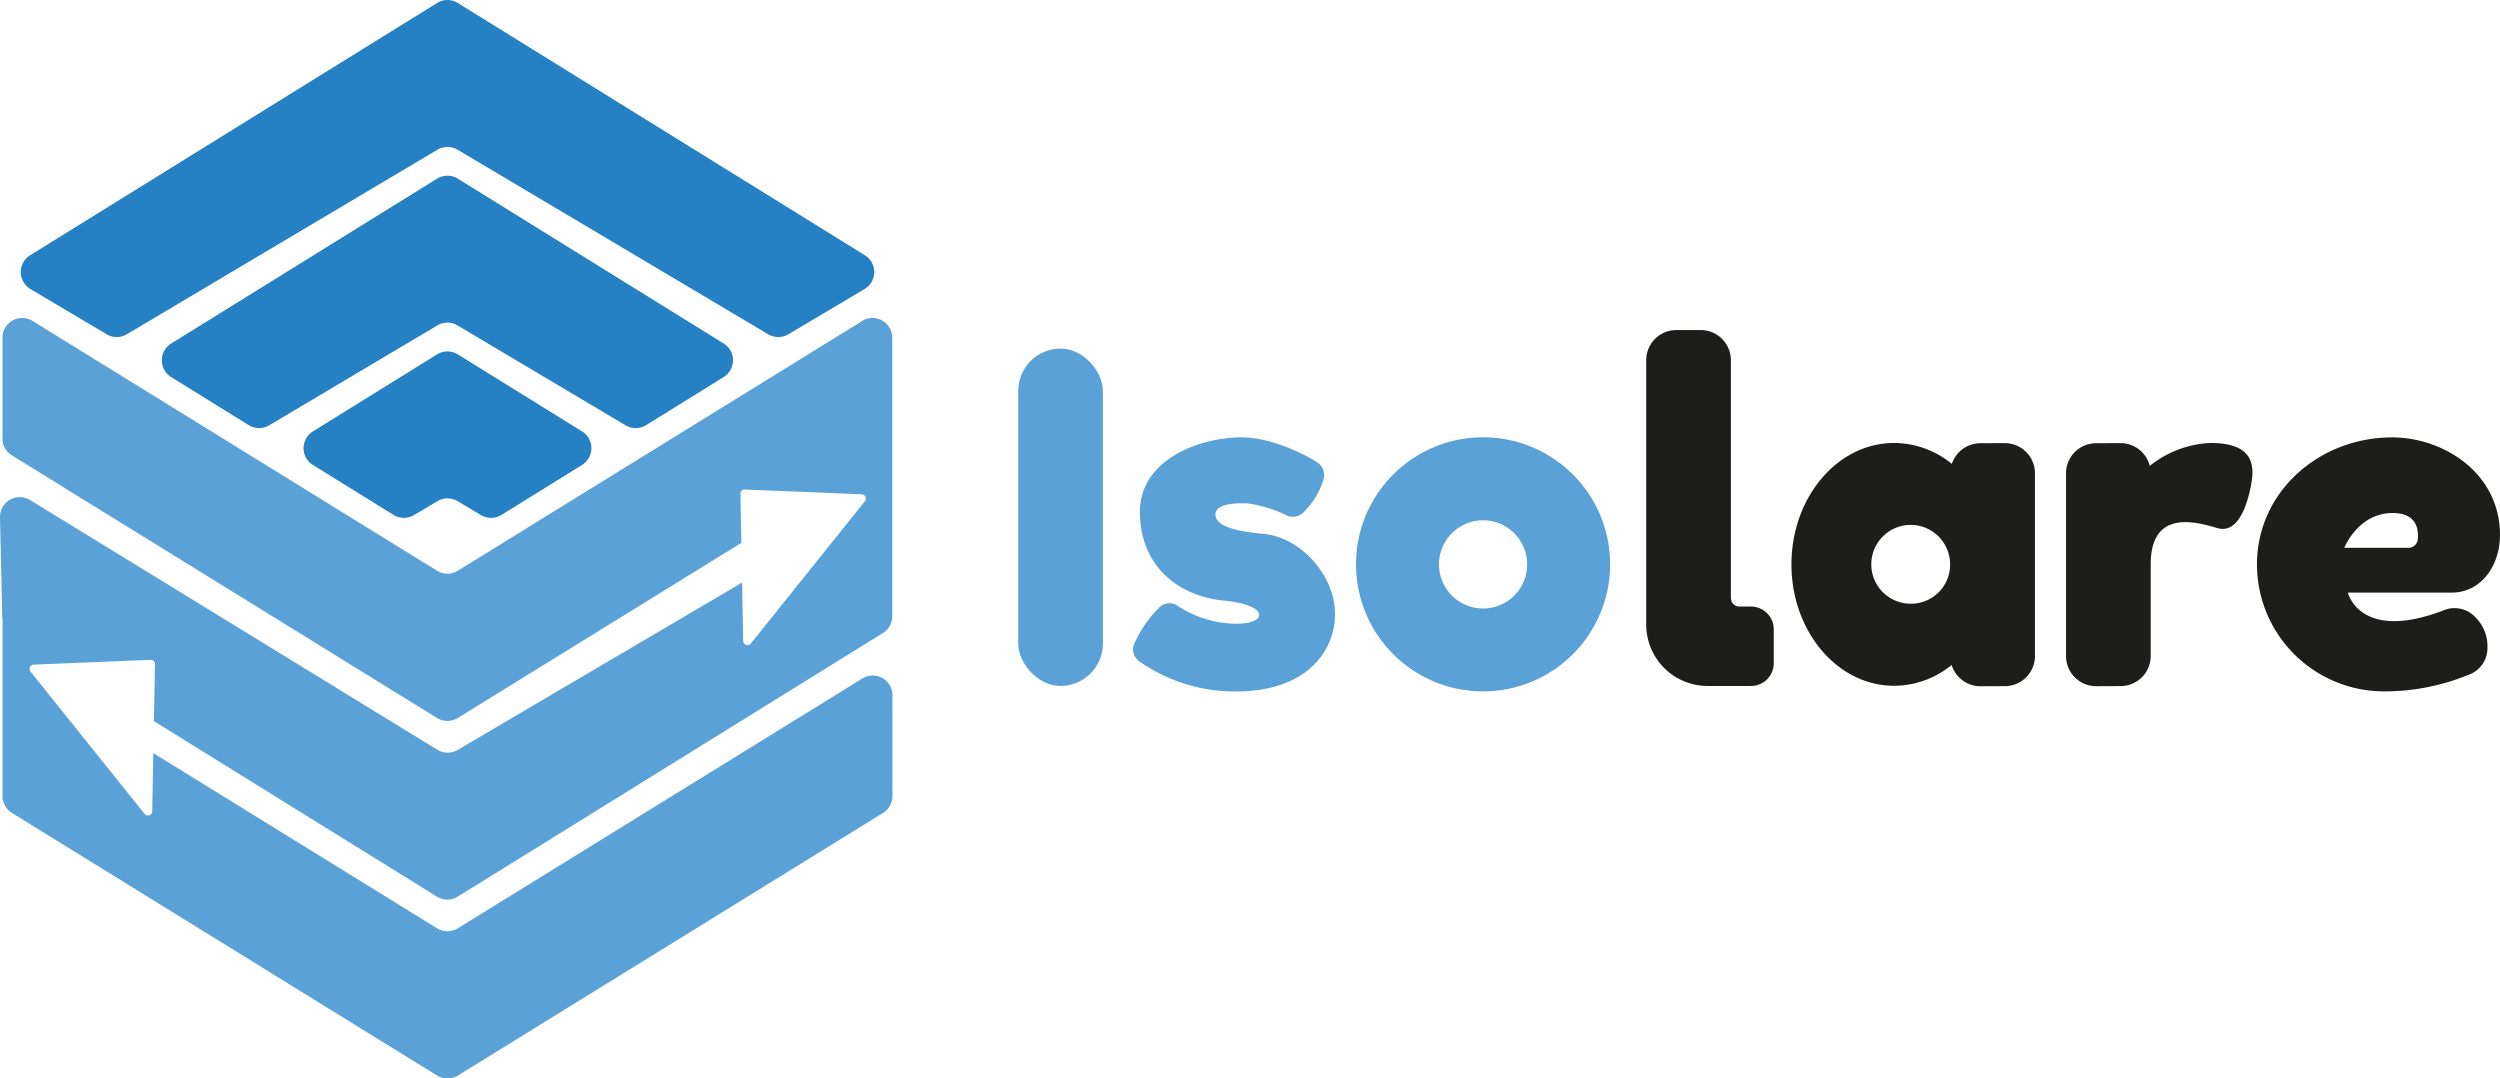
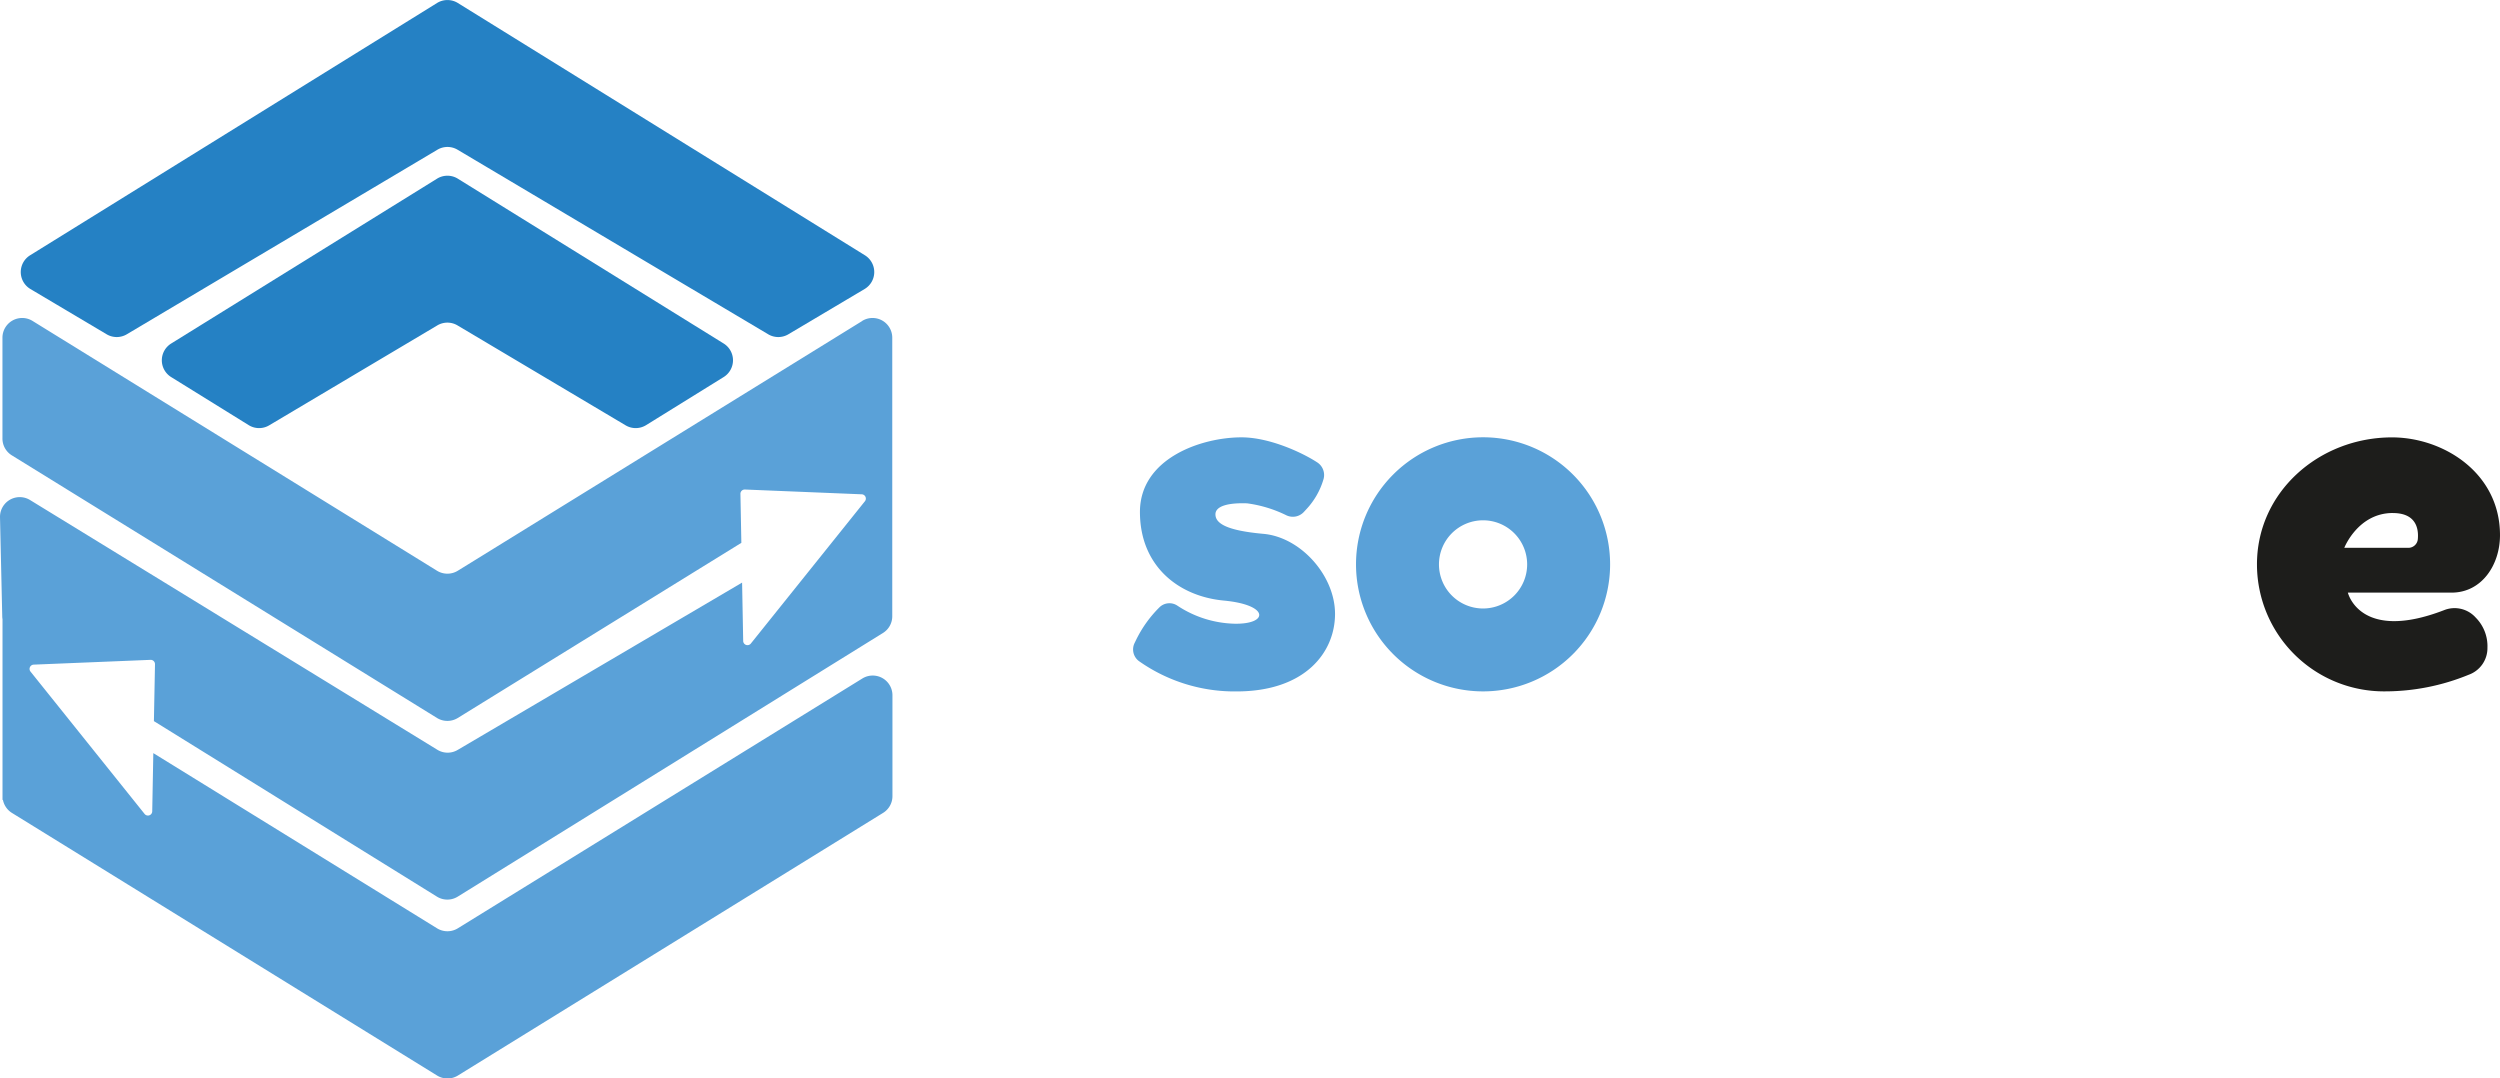
<svg xmlns="http://www.w3.org/2000/svg" id="Laag_1" data-name="Laag 1" width="334.526" height="144.312" viewBox="0 0 334.526 144.312">
  <g id="Group_705" data-name="Group 705" transform="translate(0)">
-     <path id="Path_999" data-name="Path 999" d="M328.079,99.367V67.537a4.025,4.025,0,0,0-4.027-4.027h-3.275a4.025,4.025,0,0,0-4.027,4.027V102.92a8.215,8.215,0,0,0,8.213,8.213h5.814a3.042,3.042,0,0,0,3.039-3.039v-4.548a3.042,3.042,0,0,0-3.039-3.039h-1.551a1.141,1.141,0,0,1-1.141-1.141Z" transform="translate(-96.47 -19.343)" fill="#1D1D1B" />
-     <path id="Path_1000" data-name="Path 1000" d="M373.231,85.251l-3.275.014a4.03,4.03,0,0,0-3.8,2.768,12.26,12.26,0,0,0-7.719-2.8c-7.587,0-13.742,7.274-13.742,16.245s6.155,16.245,13.742,16.245a12.233,12.233,0,0,0,7.692-2.782,4.03,4.03,0,0,0,3.867,2.844l3.275-.014a4.025,4.025,0,0,0,4.006-4.027V89.284a4.025,4.025,0,0,0-4.047-4.027ZM360.755,106.74a5.272,5.272,0,1,1,5.167-5.271A5.22,5.22,0,0,1,360.755,106.74Z" transform="translate(-104.98 -25.958)" fill="#1D1D1B" />
    <path id="Path_1001" data-name="Path 1001" d="M459.291,107.283c-11.273,4.34-12.859-2.351-12.859-2.351H460.3c4.075,0,6.488-3.748,6.488-7.685,0-8.373-7.608-13.088-14.451-13.088-9.792,0-18.172,7.379-18.067,17.17a17,17,0,0,0,17,16.816,29.559,29.559,0,0,0,11.315-2.218,3.788,3.788,0,0,0,2.524-3.644,5.425,5.425,0,0,0-1.579-4.02A3.791,3.791,0,0,0,459.291,107.283Zm-6.843-13c3.15,0,3.47,2.128,3.345,3.5a1.273,1.273,0,0,1-1.28,1.154h-8.561s1.829-4.659,6.488-4.659Z" transform="translate(-132.263 -25.632)" fill="#1D1D1B" />
-     <path id="Path_1002" data-name="Path 1002" d="M416.828,85.23a14,14,0,0,0-8.095,3.067,4.031,4.031,0,0,0-3.922-3.046l-3.275.014a4.025,4.025,0,0,0-4.006,4.027V113.75a4.025,4.025,0,0,0,4.047,4.027l3.276-.014a4.025,4.025,0,0,0,4.006-4.027V101.475c0-7.539,6.259-5.626,8.915-4.854s3.894-2.775,4.423-5.313.946-6.078-5.369-6.078Z" transform="translate(-121.073 -25.958)" fill="#1D1D1B" />
-     <rect id="Rectangle_62" data-name="Rectangle 62" width="11.329" height="45.141" rx="5.664" transform="translate(136.25 46.643)" fill="#5aa1d8" />
    <path id="Path_1003" data-name="Path 1003" d="M277.916,84.14a17,17,0,1,0,17,17A16.995,16.995,0,0,0,277.916,84.14Zm0,22.908a5.9,5.9,0,1,1,5.9-5.9A5.9,5.9,0,0,1,277.916,107.048Z" transform="translate(-79.467 -25.626)" fill="#5aa1d8" />
    <path id="Path_1004" data-name="Path 1004" d="M243.5,89.755a2.014,2.014,0,0,0-.828-2.246c-1.878-1.238-6.322-3.359-10.146-3.359-5.4,0-13.589,2.823-13.589,9.986s5.07,11.28,11.238,11.857c6.113.577,5.974,3.185,1.419,3.095a14.463,14.463,0,0,1-7.643-2.413,1.908,1.908,0,0,0-2.42.236h0a15.99,15.99,0,0,0-3.095,4.319l-.223.459a1.941,1.941,0,0,0,.605,2.413,22.181,22.181,0,0,0,13.039,4.047c9.208,0,13.185-5.244,13.185-10.376s-4.6-10.265-9.583-10.71-6.419-1.419-6.419-2.608,1.933-1.558,4.235-1.474a16.89,16.89,0,0,1,5.257,1.6,2.007,2.007,0,0,0,2.337-.445l.369-.4a9.962,9.962,0,0,0,2.26-3.978h0Z" transform="translate(-66.401 -25.629)" fill="#5aa1d8" />
    <path id="Path_1005" data-name="Path 1005" d="M59.7.4,5.243,34.16a2.64,2.64,0,0,0,.042,4.513l10.2,6.057a2.643,2.643,0,0,0,2.7,0L59.744,20.035a2.643,2.643,0,0,1,2.7,0L104.009,44.73a2.643,2.643,0,0,0,2.7,0l10.2-6.057a2.64,2.64,0,0,0,.042-4.513L62.477.4A2.638,2.638,0,0,0,59.7.4Z" transform="translate(-1.216)" fill="#2581c4" />
    <path id="Path_1006" data-name="Path 1006" d="M106.323,56.266,70.744,34.206a2.638,2.638,0,0,0-2.782,0L32.384,56.266a2.641,2.641,0,0,0,0,4.486L42.76,67.184a2.64,2.64,0,0,0,2.74.028L68,53.839a2.643,2.643,0,0,1,2.7,0l22.5,13.373a2.64,2.64,0,0,0,2.74-.028l10.376-6.433A2.641,2.641,0,0,0,106.323,56.266Z" transform="translate(-9.483 -10.297)" fill="#2581c4" />
-     <path id="Path_1007" data-name="Path 1007" d="M95.671,78.323,79.05,68.016a2.638,2.638,0,0,0-2.782,0L59.654,78.323a2.641,2.641,0,0,0,0,4.486L70.44,89.491a2.64,2.64,0,0,0,2.74.028l3.136-1.864a2.643,2.643,0,0,1,2.7,0l3.136,1.864a2.64,2.64,0,0,0,2.74-.028l10.786-6.683a2.641,2.641,0,0,0,0-4.486Z" transform="translate(-17.788 -20.595)" fill="#2581c4" />
    <path id="Path_1008" data-name="Path 1008" d="M115.386,61.576,61.254,95.006a2.656,2.656,0,0,1-2.775,0L4.353,61.576A2.64,2.64,0,0,0,.327,63.822V77.314A2.634,2.634,0,0,0,1.578,79.56l56.9,35.147a2.656,2.656,0,0,0,2.775,0L99.2,91.271l-.125-6.551a.574.574,0,0,1,.6-.584l15.633.64a.572.572,0,0,1,.424.932l-15.265,19.041a.575.575,0,0,1-1.022-.348l-.146-7.81L61.233,118.984a2.633,2.633,0,0,1-2.719-.028L4.019,85.541A2.642,2.642,0,0,0,0,87.85l.3,13.283a1.9,1.9,0,0,0,.035.348v24.2l.056-.021a2.648,2.648,0,0,0,1.2,1.746l56.9,35.147a2.656,2.656,0,0,0,2.775,0l56.9-35.147a2.634,2.634,0,0,0,1.252-2.246V111.668a2.64,2.64,0,0,0-4.027-2.246l-54.133,33.43a2.656,2.656,0,0,1-2.775,0L20.515,119.408l-.146,7.789a.573.573,0,0,1-1.022.348L4.082,108.5a.573.573,0,0,1,.424-.932l15.633-.64a.574.574,0,0,1,.6.584l-.146,7.615,37.873,23.485a2.638,2.638,0,0,0,2.782,0l56.9-35.279a2.625,2.625,0,0,0,1.245-2.239V63.822a2.64,2.64,0,0,0-4.027-2.246Z" transform="translate(0.001 -18.633)" fill="#5aa1d8" />
  </g>
</svg>